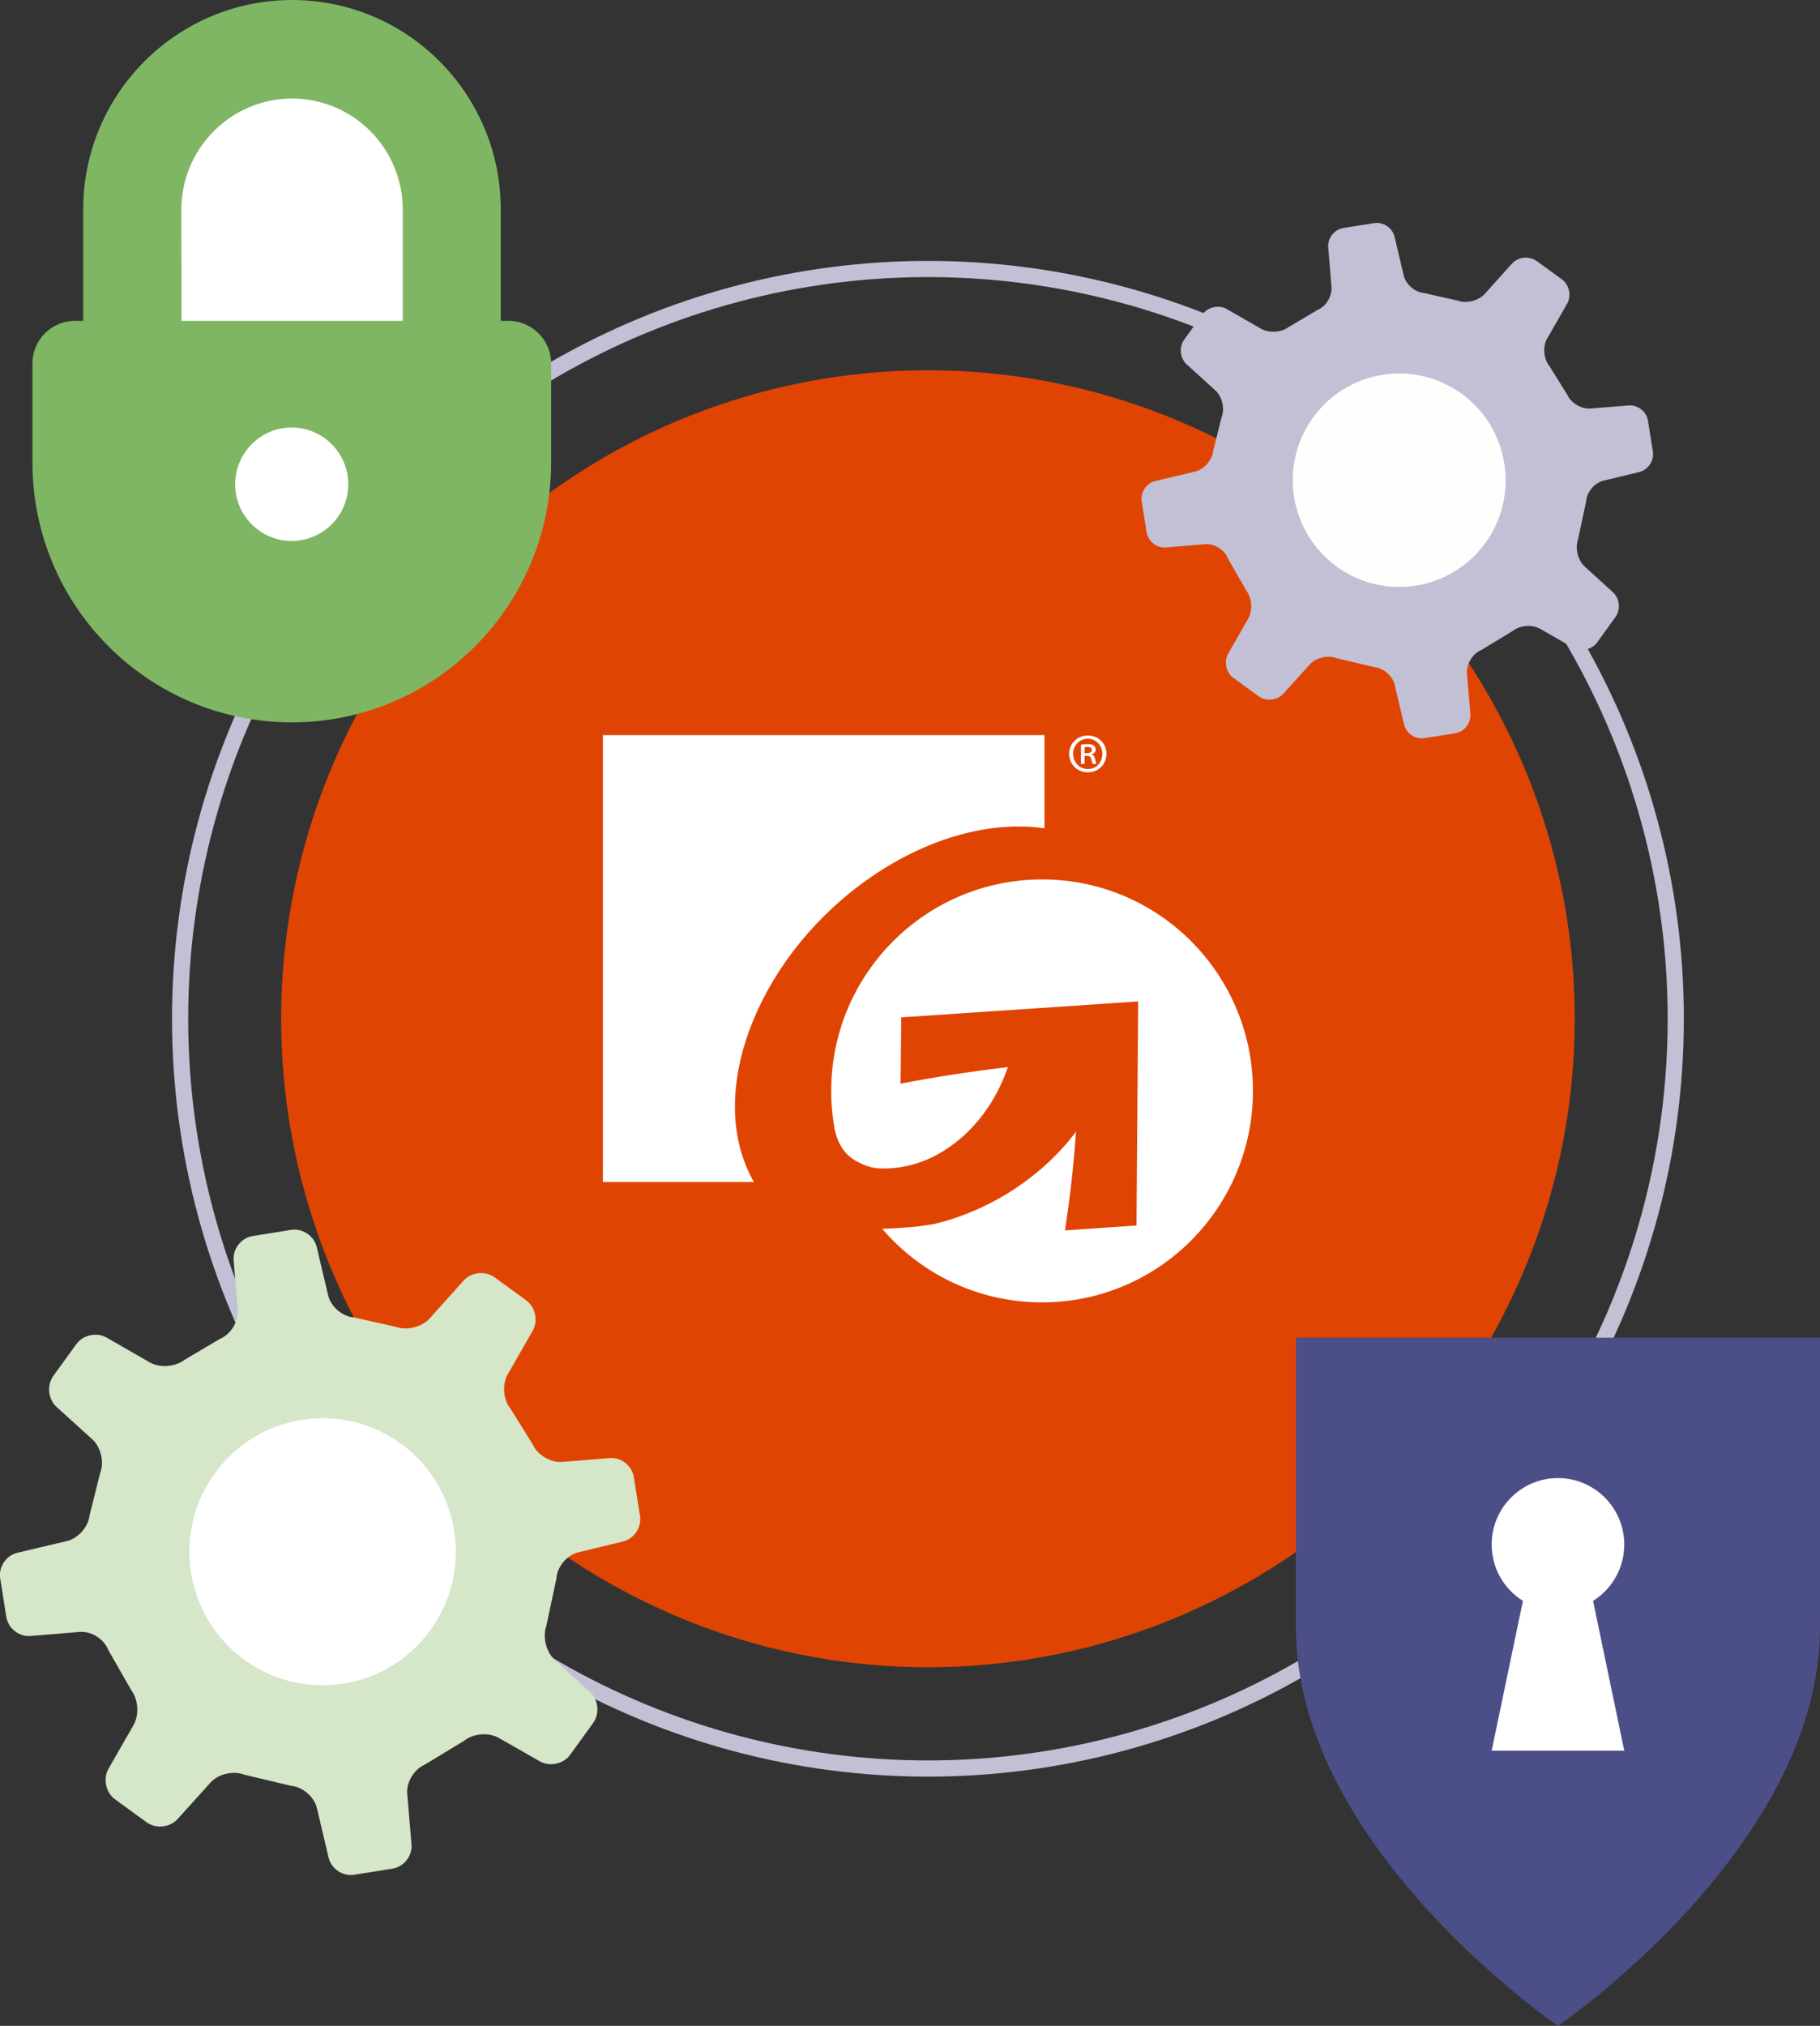
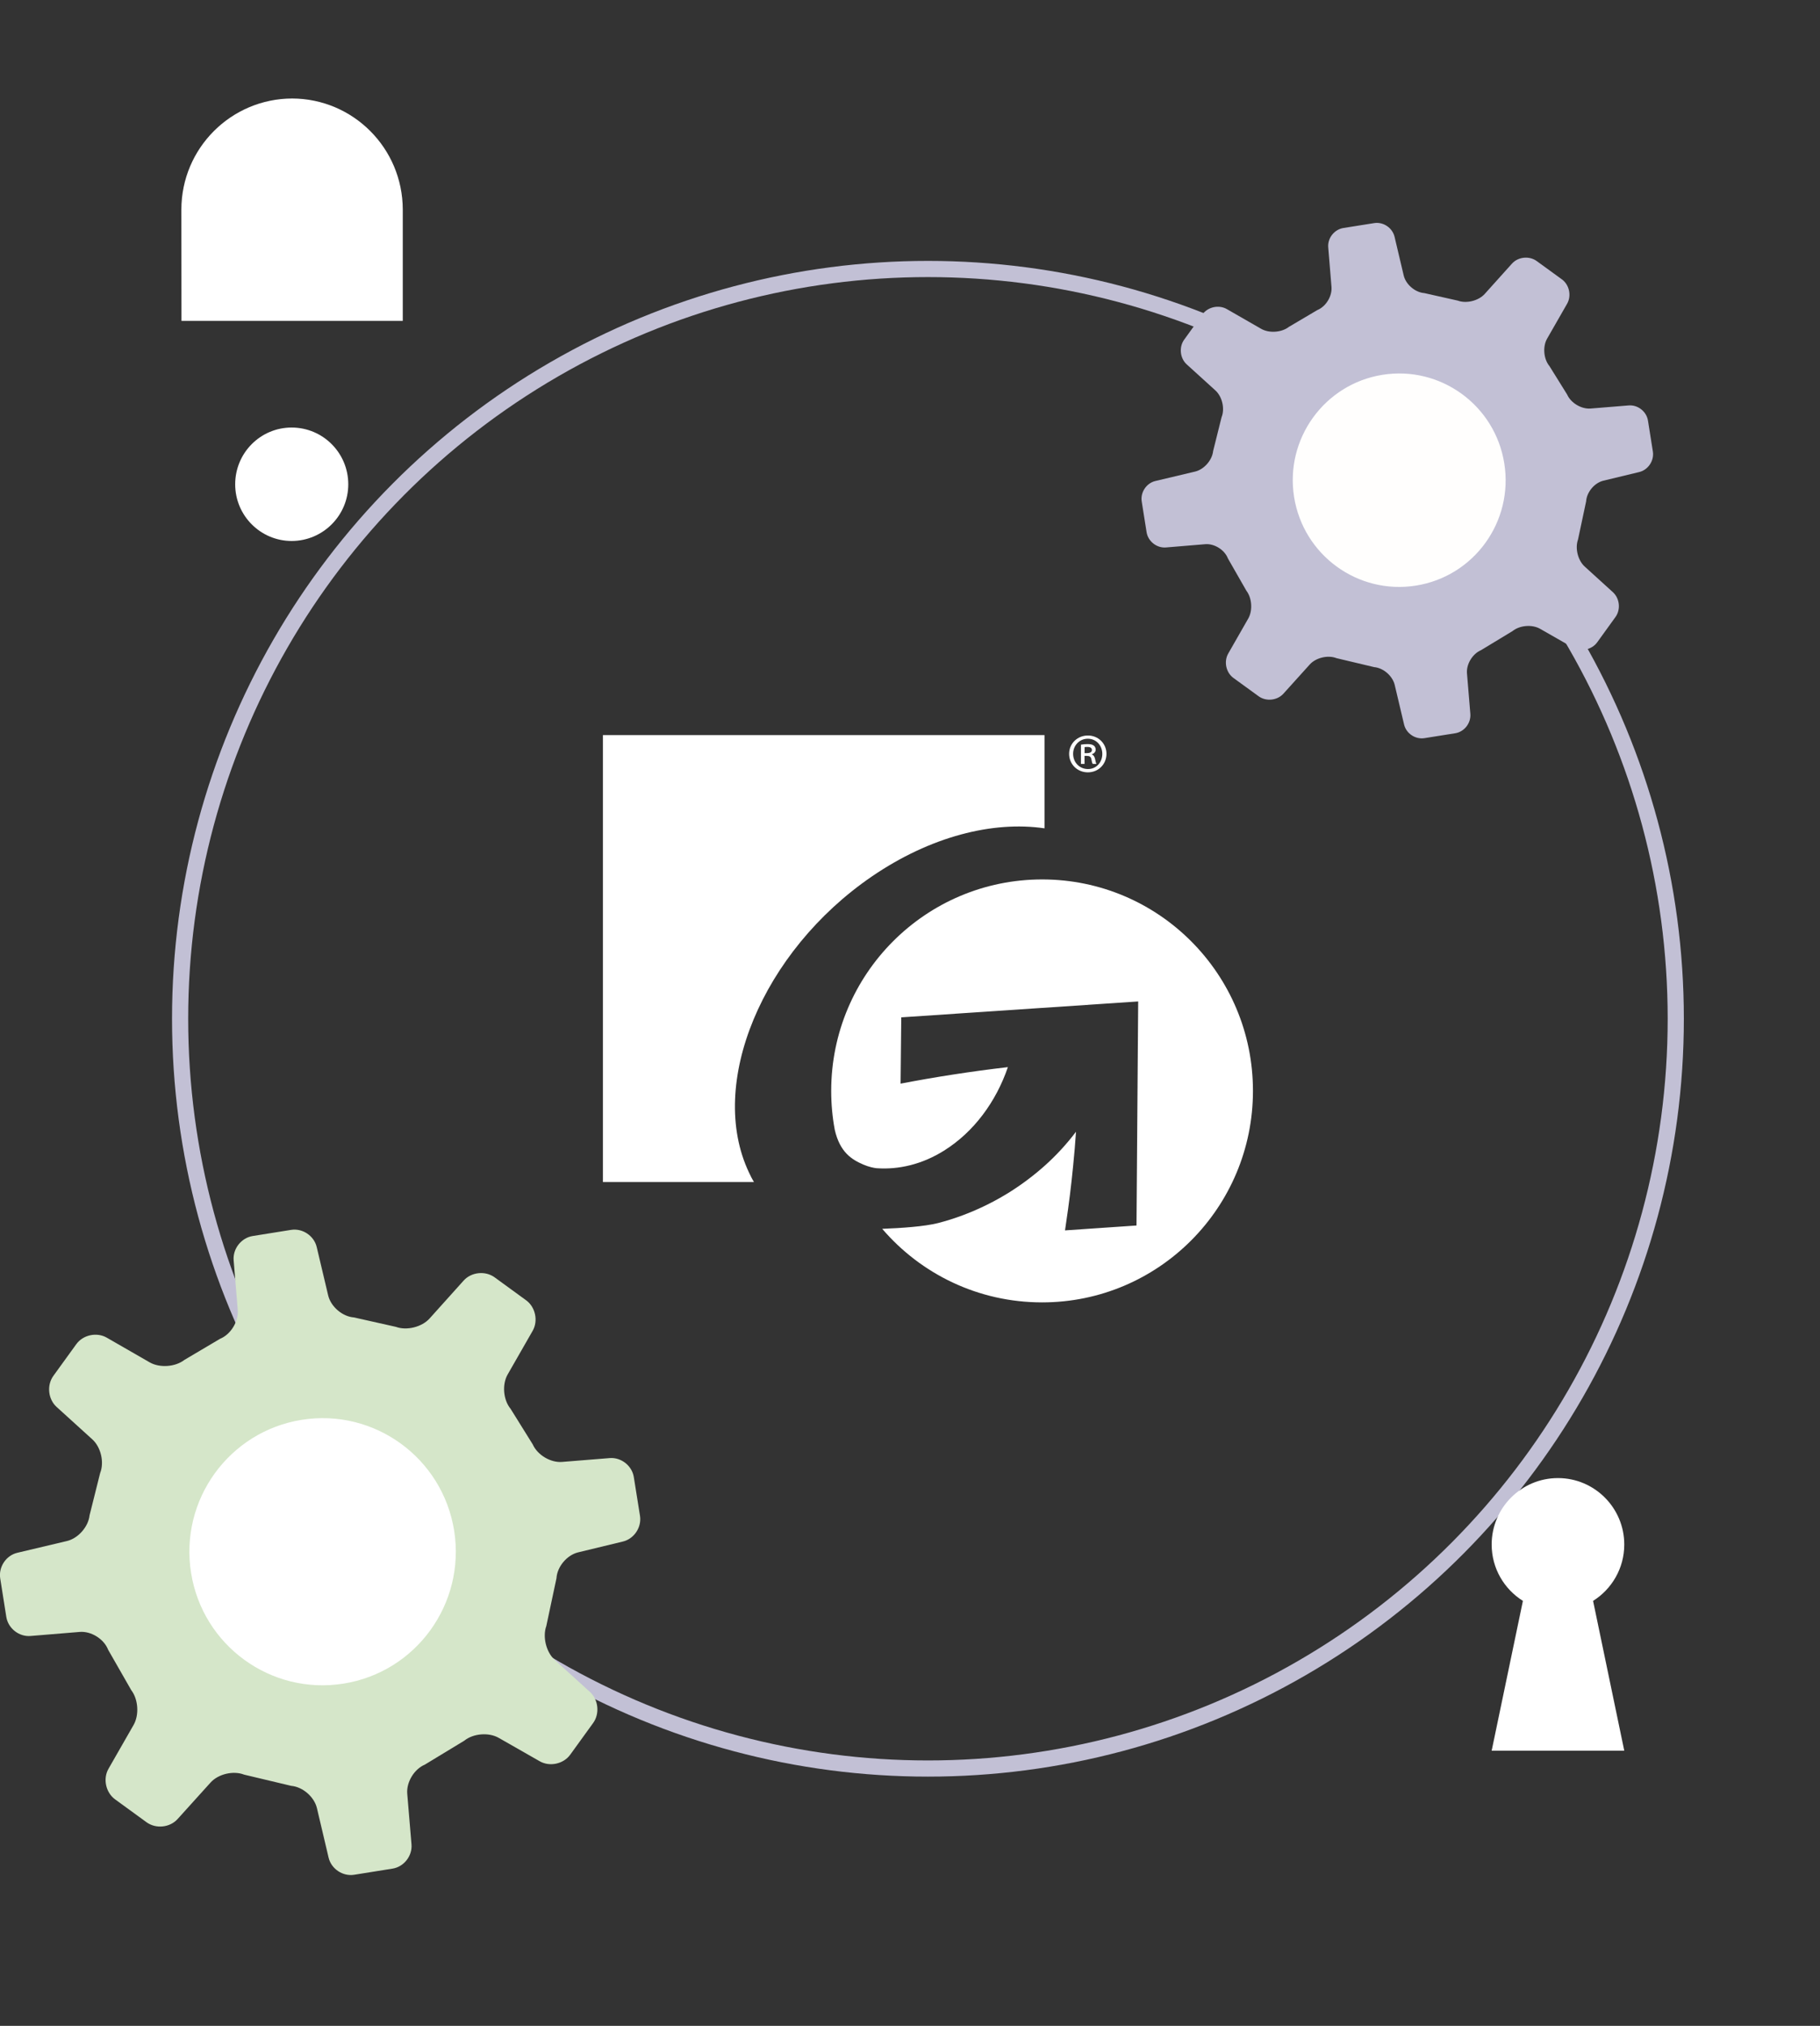
<svg xmlns="http://www.w3.org/2000/svg" version="1.1" id="Layer_1" x="0px" y="0px" width="346px" height="385px" viewBox="0 0 346 385" style="enable-background:new 0 0 346 385;" xml:space="preserve">
  <rect x="0" y="0" width="346" height="385" fill="#333333" stroke="none" />
  <style type="text/css">
	.st0{fill:#E04403;}
	.st1{fill:none;stroke:#C2C0D5;stroke-width:3.074;stroke-miterlimit:10;}
	.st2{fill:#7EB663;}
	.st3{fill:#FFFFFF;}
	.st4{fill:#4C4E87;}
	.st5{fill:#C2C0D5;}
	.st6{fill:#FFFEFD;}
	.st7{fill:#D5E6C9;}
</style>
-   <ellipse class="st0" cx="176.41" cy="193.61" rx="122.96" ry="123.24" />
  <ellipse class="st1" cx="176.41" cy="193.61" rx="142.17" ry="142.49" />
-   <path class="st2" d="M96.68,60.98H95.2V39.81C95.2,17.83,77.45,0.02,55.54,0C33.6,0.02,15.82,17.83,15.82,39.81v21.17h-1.59  c-4.46,0-8.06,3.63-8.06,8.1v18.78c-0.02,27.3,22.07,49.42,49.31,49.42c27.22,0,49.3-22.12,49.3-49.42V69.07  C104.77,64.61,101.14,60.98,96.68,60.98z" />
-   <path class="st3" d="M76.57,60.98H34.5l-0.02-21.17c0.02-11.66,9.46-21.06,21.06-21.09c11.59,0.03,21,9.43,21.03,21.09V60.98z" />
+   <path class="st3" d="M76.57,60.98H34.5l-0.02-21.17c0.02-11.66,9.46-21.06,21.06-21.09c11.59,0.03,21,9.43,21.03,21.09z" />
  <path class="st3" d="M55.44,102.81c-5.92-0.01-10.73-4.83-10.73-10.77c0-5.97,4.81-10.79,10.73-10.79c5.95,0,10.77,4.82,10.77,10.79  C66.21,97.98,61.39,102.8,55.44,102.81z" />
  <g>
    <g id="Logo">
      <path class="st3" d="M165.76,166.56c11.14-7.61,23-10.58,32.81-9.14v-17.72h-83.95v84.94h28.71c-0.34-0.57-0.66-1.19-0.94-1.81    C134.42,206.03,144.89,180.83,165.76,166.56z" />
      <path class="st3" d="M198.13,167.13c-22.16,0-40.11,18-40.11,40.19c0,2.53,0.23,5,0.68,7.4c0.99,4.33,3.3,5.68,5.43,6.6    c1.05,0.45,1.97,0.63,2.49,0.69c4.24,0.31,8.68-0.73,12.85-3.34c5.68-3.55,9.9-9.31,12.14-15.87c-7.03,0.82-13.85,1.88-20.4,3.14    l0.13-12.6l45.04-3.02l-0.32,42.58l-13.61,0.93c0-0.03,0.03-0.05,0.03-0.06c0.06-0.45,0.13-0.9,0.19-1.33    c0.54-3.58,0.99-7.21,1.35-10.93c0.21-2.13,0.4-4.27,0.54-6.43c-1.71,2.26-3.67,4.41-5.85,6.37c-2.02,1.81-4.24,3.5-6.63,5.02    c-1.41,0.88-2.86,1.71-4.39,2.46c-3.07,1.53-6.21,2.69-9.33,3.5c-2.57,0.66-7.09,0.97-10.64,1.1c7.35,8.57,18.23,13.98,30.4,13.98    c22.13,0,40.08-18,40.08-40.19C238.21,185.13,220.27,167.13,198.13,167.13z" />
    </g>
    <g id="Logo_R_Mark">
      <path class="st3" d="M206.83,139.78c1.97,0,3.52,1.53,3.52,3.48c0,1.99-1.55,3.52-3.54,3.52c-1.99,0-3.56-1.53-3.56-3.52    c0-1.95,1.58-3.48,3.56-3.48H206.83z M206.79,140.39c-1.57,0-2.78,1.29-2.78,2.87c0,1.62,1.2,2.89,2.82,2.89    c1.57,0.02,2.73-1.27,2.73-2.87c0-1.6-1.16-2.89-2.75-2.89H206.79z M206.18,145.18h-0.68v-3.66c0.37-0.07,0.77-0.11,1.27-0.11    c0.61,0,0.92,0.11,1.16,0.28c0.22,0.15,0.37,0.44,0.37,0.77c0,0.46-0.33,0.74-0.72,0.88v0.04c0.33,0.13,0.5,0.42,0.61,0.88    c0.11,0.57,0.17,0.79,0.26,0.92h-0.7c-0.11-0.13-0.2-0.46-0.28-0.96c-0.09-0.39-0.33-0.57-0.85-0.57h-0.44V145.18z M206.18,143.13    h0.46c0.5,0,0.94-0.15,0.94-0.59c0-0.35-0.22-0.59-0.87-0.59c-0.26,0-0.41,0.02-0.52,0.04V143.13z" />
    </g>
  </g>
  <g>
-     <path class="st4" d="M246.36,254.21v55.09c0,41.81,49.82,75.71,49.82,75.71S346,351.11,346,309.3v-55.09H246.36z" />
    <path class="st3" d="M308.79,332.71h-25.21l5.94-28.47c-3.56-2.23-5.94-6.19-5.94-10.71c0-6.98,5.65-12.63,12.6-12.63   c6.96,0,12.61,5.66,12.61,12.63c0,4.52-2.38,8.48-5.93,10.71L308.79,332.71z" />
  </g>
  <path class="st5" d="M309.63,77.05l-7.24,0.59c-1.74,0.14-3.75-1.05-4.46-2.66l-3.36-5.4c-1.12-1.35-1.32-3.7-0.45-5.22l3.8-6.63  c0.87-1.52,0.43-3.61-0.99-4.64l-4.79-3.48c-1.42-1.03-3.54-0.81-4.71,0.5l-5.17,5.75c-1.17,1.3-3.48,1.88-5.12,1.27l-6.37-1.43  c-1.74-0.13-3.5-1.63-3.91-3.34L265.12,45c-0.41-1.71-2.15-2.88-3.88-2.6l-5.85,0.93c-1.73,0.28-3.03,1.93-2.88,3.68l0.62,7.53  c0.14,1.75-1.06,3.72-2.68,4.38l-5.42,3.2c-1.38,1.08-3.76,1.24-5.27,0.37l-6.53-3.75c-1.52-0.87-3.6-0.42-4.63,1l-3.47,4.8  c-1.03,1.42-0.81,3.55,0.49,4.72l5.44,4.94c1.3,1.18,1.83,3.47,1.17,5.1l-1.6,6.41c-0.18,1.74-1.72,3.5-3.43,3.91l-7.55,1.79  c-1.7,0.4-2.87,2.15-2.6,3.88l0.93,5.86c0.28,1.73,1.93,3.03,3.67,2.89l7.47-0.62c1.74-0.15,3.69,1.07,4.32,2.71l3.51,6.13  c1.07,1.39,1.23,3.77,0.35,5.3l-3.8,6.64c-0.87,1.52-0.43,3.61,0.99,4.64l4.79,3.48c1.42,1.03,3.54,0.81,4.71-0.49l5.01-5.55  c1.17-1.3,3.47-1.84,5.09-1.2l7.15,1.7c1.75,0.15,3.5,1.67,3.91,3.38l1.78,7.52c0.4,1.71,2.15,2.88,3.88,2.6l5.84-0.93  c1.73-0.27,3.02-1.93,2.88-3.68l-0.64-7.7c-0.15-1.75,1.06-3.73,2.67-4.41l5.99-3.63c1.36-1.1,3.71-1.3,5.24-0.43l6.23,3.56  c1.52,0.87,3.61,0.42,4.63-1l3.47-4.8c1.03-1.42,0.81-3.54-0.49-4.72l-5.36-4.87c-1.3-1.18-1.87-3.49-1.27-5.14l1.54-7.25  c0.11-1.75,1.58-3.52,3.28-3.93l6.81-1.64c1.7-0.41,2.87-2.16,2.6-3.9l-0.93-5.86C313.03,78.21,311.38,76.91,309.63,77.05z" />
  <path class="st6" d="M269.19,111.29c-11.04,1.76-21.41-5.78-23.17-16.84c-1.76-11.06,5.77-21.46,16.8-23.22  c11.03-1.76,21.41,5.78,23.16,16.84C287.75,99.14,280.23,109.53,269.19,111.29z" />
  <path class="st7" d="M115.92,277.1l-9.06,0.73c-2.18,0.18-4.69-1.32-5.58-3.33l-4.21-6.76c-1.4-1.69-1.65-4.63-0.56-6.53l4.75-8.29  c1.09-1.91,0.53-4.52-1.24-5.81l-5.99-4.36c-1.77-1.29-4.43-1.01-5.89,0.62l-6.47,7.2c-1.47,1.63-4.35,2.35-6.41,1.59l-7.98-1.79  c-2.18-0.16-4.38-2.04-4.89-4.18l-2.18-9.2c-0.51-2.14-2.69-3.6-4.86-3.26l-7.32,1.17c-2.16,0.35-3.79,2.42-3.61,4.61l0.78,9.43  c0.18,2.19-1.33,4.66-3.36,5.49l-6.78,4.01c-1.73,1.35-4.7,1.56-6.6,0.47l-8.17-4.7c-1.9-1.09-4.51-0.53-5.79,1.25l-4.35,6.01  c-1.29,1.78-1.01,4.44,0.61,5.91l6.81,6.18c1.62,1.48,2.28,4.35,1.47,6.38l-2.01,8.03c-0.23,2.18-2.16,4.38-4.29,4.89l-9.45,2.24  c-2.13,0.5-3.59,2.69-3.25,4.86l1.16,7.33c0.35,2.17,2.41,3.8,4.6,3.62l9.35-0.77c2.18-0.18,4.62,1.34,5.41,3.39l4.39,7.67  c1.34,1.74,1.54,4.72,0.44,6.63l-4.76,8.31c-1.09,1.9-0.53,4.51,1.24,5.81l5.99,4.36c1.78,1.29,4.43,1.02,5.9-0.61l6.27-6.94  c1.47-1.63,4.34-2.3,6.38-1.5l8.95,2.13c2.19,0.19,4.38,2.09,4.89,4.23l2.22,9.41c0.5,2.14,2.69,3.6,4.85,3.26l7.31-1.17  c2.16-0.34,3.78-2.42,3.6-4.6l-0.81-9.64c-0.18-2.19,1.32-4.67,3.34-5.52l7.5-4.55c1.7-1.38,4.65-1.63,6.55-0.54l7.8,4.45  c1.9,1.09,4.52,0.52,5.8-1.26l4.35-6.01c1.29-1.78,1.01-4.44-0.61-5.91l-6.7-6.09c-1.62-1.48-2.33-4.37-1.59-6.44l1.93-9.07  c0.13-2.19,1.98-4.4,4.11-4.92l8.52-2.06c2.13-0.51,3.59-2.71,3.25-4.88l-1.17-7.33C120.17,278.56,118.1,276.93,115.92,277.1z" />
  <path class="st3" d="M65.31,319.96c-13.81,2.21-26.8-7.23-28.99-21.07c-2.2-13.84,7.22-26.85,21.03-29.06  c13.81-2.21,26.79,7.23,28.99,21.07C88.53,304.75,79.12,317.76,65.31,319.96z" />
</svg>